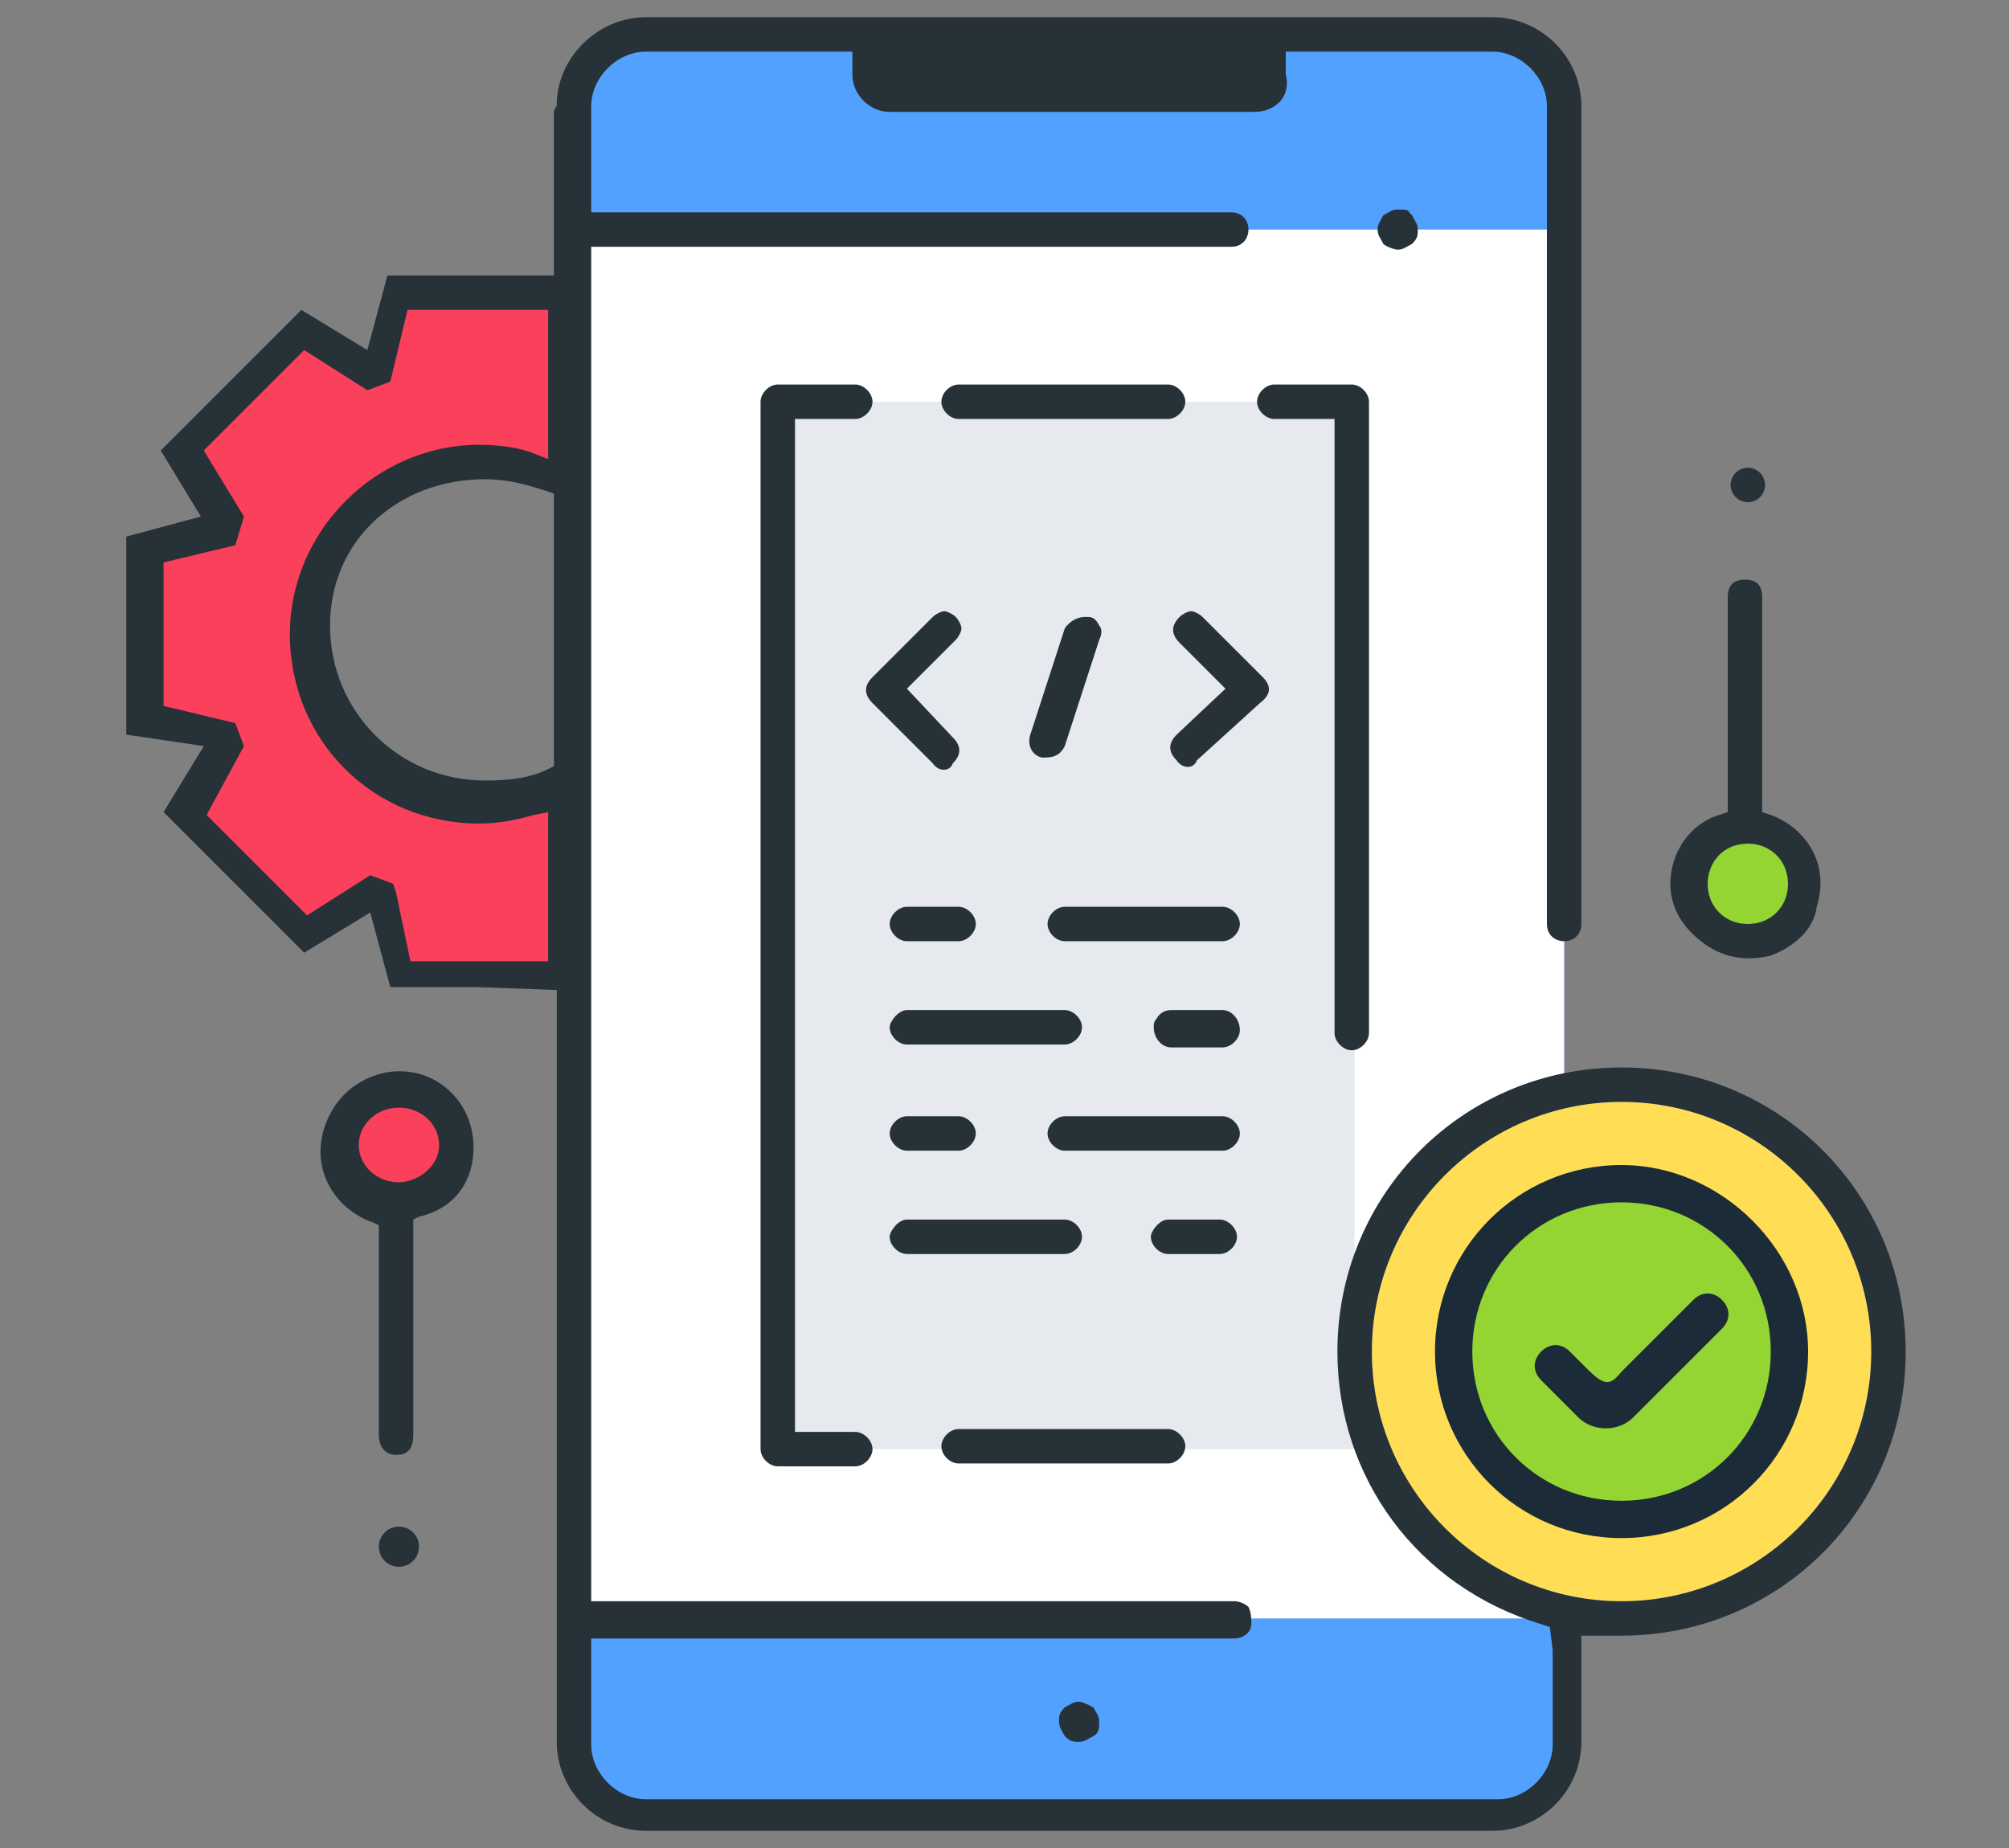
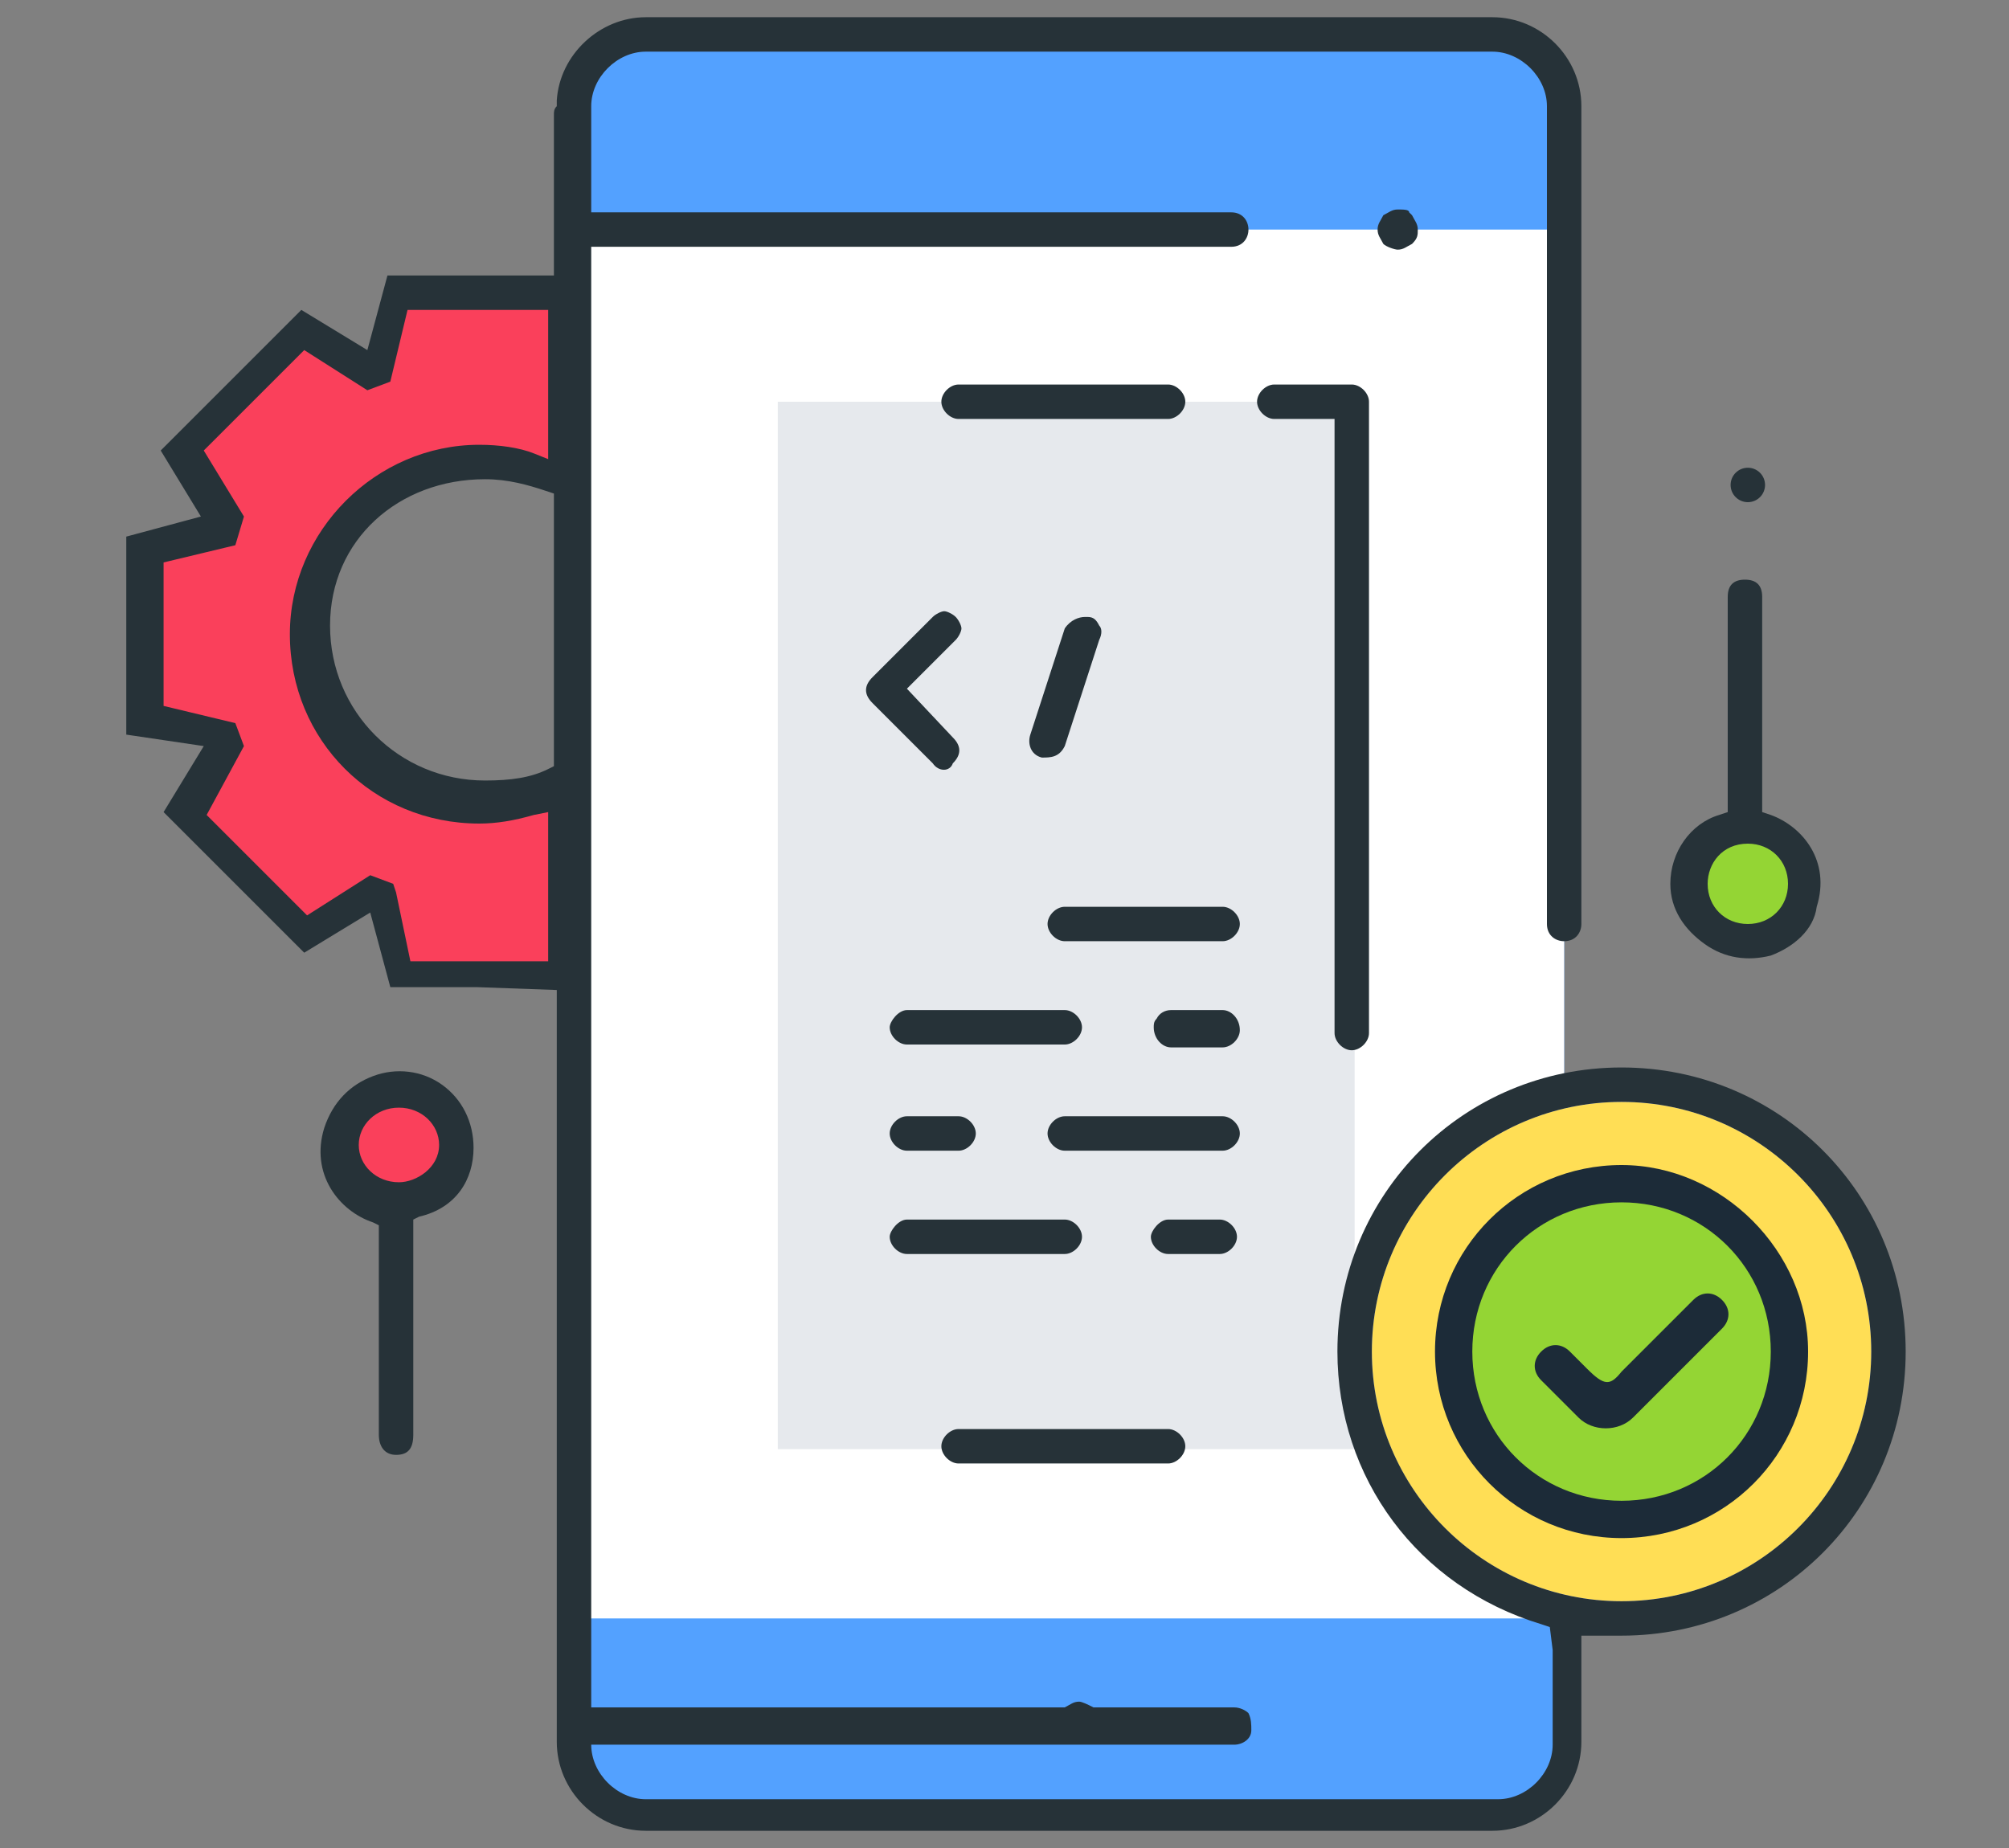
<svg xmlns="http://www.w3.org/2000/svg" version="1.1" id="Layer_1" x="0px" y="0px" viewBox="0 0 70 64.4" style="enable-background:new 0 0 70 64.4;" xml:space="preserve">
  <rect x="0" y="0" width="70" height="64.4" fill="#808080" stroke="none" />
  <style type="text/css">
	.st0{fill:#53A1FF;}
	.st1{fill:#FFFFFF;}
	.st2{fill:#E6E9ED;}
	.st3{fill:#FFDE55;}
	.st4{fill:#263238;}
	.st5{fill:#FA405B;}
	.st6{fill:#94D534;}
	.st7{fill:#1C2B38;}
</style>
  <g>
    <path class="st0" d="M52,1.2H22.5c-1.4,0-2.5,1.1-2.5,2.5v57c0,1.4,1.1,2.5,2.5,2.5H52c1.4,0,2.5-1.1,2.5-2.5v-57   C54.5,2.3,53.4,1.2,52,1.2z" />
    <rect x="20" y="8" class="st1" width="34.5" height="48.4" />
    <rect x="27.1" y="14" class="st2" width="20.1" height="36.5" />
    <path class="st2" d="M47.2,47.1L47.2,47.1c0,5.1,4.2,9.3,9.3,9.3l0,0c5.1,0,9.3-4.2,9.3-9.3l0,0c0-5.1-4.2-9.3-9.3-9.3l0,0   C51.4,37.8,47.2,41.9,47.2,47.1z" />
    <circle class="st3" cx="56.5" cy="47.1" r="8.7" />
-     <path class="st4" d="M43.7,3.9H31c-0.7,0-1.3-0.6-1.3-1.3V1.1c0,0,0,0,0,0h15.1c0,0,0,0,0,0v1.5C45,3.4,44.4,3.9,43.7,3.9z" />
    <circle class="st5" cx="13.9" cy="39.9" r="2" />
    <path class="st5" d="M19.9,27.2V34h-6l-0.7-2.7c-0.1,0-0.2-0.1-0.3-0.1l-2.4,1.4l-4.2-4.2L7.8,26c-0.1-0.1-0.1-0.2-0.1-0.3L4.9,25   v-6l2.7-0.7c0-0.1,0.1-0.2,0.1-0.3l-1.4-2.4l4.2-4.2l2.4,1.4c0.1-0.1,0.2-0.1,0.3-0.1l0.7-2.7h6v6.8C19,16.3,18,16,16.9,16   c-3.3,0-6,2.7-6,6s2.7,6,6,6C18,28,19,27.7,19.9,27.2z" />
    <circle class="st6" cx="56.5" cy="47.1" r="5.8" />
    <path class="st7" d="M56.5,40.6c-3.6,0-6.5,2.9-6.5,6.5s2.9,6.5,6.5,6.5c3.6,0,6.5-2.9,6.5-6.5C63,43.6,60,40.6,56.5,40.6z    M56.5,52.3c-2.9,0-5.2-2.3-5.2-5.2s2.3-5.2,5.2-5.2s5.2,2.3,5.2,5.2S59.4,52.3,56.5,52.3z" />
    <path class="st7" d="M55.3,47.7l-0.6-0.6c-0.3-0.3-0.7-0.3-1,0l0,0c-0.3,0.3-0.3,0.7,0,1l1.3,1.3c0.5,0.5,1.4,0.5,1.9,0l3.1-3.1   c0.3-0.3,0.3-0.7,0-1l0,0c-0.3-0.3-0.7-0.3-1,0l-2.5,2.5C56.1,48.3,55.9,48.3,55.3,47.7z" />
    <circle class="st6" cx="60.9" cy="30.8" r="2" />
    <g>
      <path class="st4" d="M49.2,8.5c0.2-0.2,0.2-0.3,0.2-0.5s-0.1-0.3-0.2-0.5l-0.1-0.1c0-0.1-0.2-0.1-0.4-0.1c-0.2,0-0.3,0.1-0.5,0.2    C48.1,7.7,48,7.8,48,8s0.1,0.3,0.2,0.5c0.1,0.1,0.4,0.2,0.5,0.2C48.9,8.7,49,8.6,49.2,8.5z" />
      <path class="st4" d="M37.6,59.3c-0.2,0-0.3,0.1-0.5,0.2h0c-0.2,0.2-0.2,0.3-0.2,0.5s0.1,0.3,0.2,0.5c0.2,0.2,0.3,0.2,0.5,0.2    s0.3-0.1,0.5-0.2s0.2-0.3,0.2-0.5s-0.1-0.3-0.2-0.5C37.9,59.4,37.7,59.3,37.6,59.3z" />
-       <path class="st4" d="M56.5,37.2c-5.5,0-9.9,4.4-9.9,9.9c0,4.4,2.8,8.2,7.1,9.5l0.3,0.1l0.1,0.8l0,3.3c0,1-0.9,1.9-1.9,1.9H22.5    c-1,0-1.9-0.9-1.9-1.9v-3.7H43c0.3,0,0.6-0.2,0.6-0.5c0-0.2,0-0.4-0.1-0.6c-0.1-0.1-0.3-0.2-0.5-0.2H20.6V8.6h22.3    c0.4,0,0.6-0.3,0.6-0.6s-0.2-0.6-0.6-0.6H20.6V3.7c0-1,0.9-1.9,1.9-1.9H52c1,0,1.9,0.9,1.9,1.9v28.5c0,0.4,0.3,0.6,0.6,0.6    c0.4,0,0.6-0.3,0.6-0.6V3.7c0-1.7-1.4-3.1-3.1-3.1H22.5c-1.6,0-3,1.3-3.1,2.9l0,0.2c-0.1,0.1-0.1,0.2-0.1,0.3v5.6h-5.8l-0.7,2.6    l-2.3-1.4l-4.9,4.9l1.4,2.3l-2.6,0.7v6.9L7.1,26l-1.4,2.3l4.9,4.9l2.3-1.4l0.7,2.6h3l2.8,0.1v26.2c0,1.7,1.4,3.1,3.1,3.1H52    c1.7,0,3.1-1.4,3.1-3.1V57h1.4c5.5,0,9.9-4.4,9.9-9.9S62,37.2,56.5,37.2z M19.2,33.5h-4.9l-0.5-2.4l-0.1-0.3l-0.8-0.3l-2.2,1.4    l-3.5-3.5L8.5,26l-0.3-0.8l-2.5-0.6v-5l2.5-0.6L8.5,18l-1.4-2.3l3.5-3.5l2.2,1.4l0.8-0.3l0.6-2.5h4.9V16l-0.5-0.2    c-0.5-0.2-1.2-0.3-1.9-0.3c-3.6,0-6.6,3-6.6,6.6c0,3.7,2.9,6.6,6.6,6.6c0.6,0,1.2-0.1,1.9-0.3l0.5-0.1V33.5z M19.3,26.7l-0.2,0.1    c-0.6,0.3-1.3,0.4-2.2,0.4c-3,0-5.4-2.4-5.4-5.4c0-3,2.4-5.1,5.4-5.1c0.8,0,1.5,0.2,2.1,0.4l0.3,0.1V26.7z M56.5,55.8    c-4.8,0-8.7-3.9-8.7-8.7c0-4.8,3.9-8.7,8.7-8.7s8.7,3.9,8.7,8.7C65.2,51.9,61.3,55.8,56.5,55.8z" />
+       <path class="st4" d="M56.5,37.2c-5.5,0-9.9,4.4-9.9,9.9c0,4.4,2.8,8.2,7.1,9.5l0.3,0.1l0.1,0.8l0,3.3c0,1-0.9,1.9-1.9,1.9H22.5    c-1,0-1.9-0.9-1.9-1.9H43c0.3,0,0.6-0.2,0.6-0.5c0-0.2,0-0.4-0.1-0.6c-0.1-0.1-0.3-0.2-0.5-0.2H20.6V8.6h22.3    c0.4,0,0.6-0.3,0.6-0.6s-0.2-0.6-0.6-0.6H20.6V3.7c0-1,0.9-1.9,1.9-1.9H52c1,0,1.9,0.9,1.9,1.9v28.5c0,0.4,0.3,0.6,0.6,0.6    c0.4,0,0.6-0.3,0.6-0.6V3.7c0-1.7-1.4-3.1-3.1-3.1H22.5c-1.6,0-3,1.3-3.1,2.9l0,0.2c-0.1,0.1-0.1,0.2-0.1,0.3v5.6h-5.8l-0.7,2.6    l-2.3-1.4l-4.9,4.9l1.4,2.3l-2.6,0.7v6.9L7.1,26l-1.4,2.3l4.9,4.9l2.3-1.4l0.7,2.6h3l2.8,0.1v26.2c0,1.7,1.4,3.1,3.1,3.1H52    c1.7,0,3.1-1.4,3.1-3.1V57h1.4c5.5,0,9.9-4.4,9.9-9.9S62,37.2,56.5,37.2z M19.2,33.5h-4.9l-0.5-2.4l-0.1-0.3l-0.8-0.3l-2.2,1.4    l-3.5-3.5L8.5,26l-0.3-0.8l-2.5-0.6v-5l2.5-0.6L8.5,18l-1.4-2.3l3.5-3.5l2.2,1.4l0.8-0.3l0.6-2.5h4.9V16l-0.5-0.2    c-0.5-0.2-1.2-0.3-1.9-0.3c-3.6,0-6.6,3-6.6,6.6c0,3.7,2.9,6.6,6.6,6.6c0.6,0,1.2-0.1,1.9-0.3l0.5-0.1V33.5z M19.3,26.7l-0.2,0.1    c-0.6,0.3-1.3,0.4-2.2,0.4c-3,0-5.4-2.4-5.4-5.4c0-3,2.4-5.1,5.4-5.1c0.8,0,1.5,0.2,2.1,0.4l0.3,0.1V26.7z M56.5,55.8    c-4.8,0-8.7-3.9-8.7-8.7c0-4.8,3.9-8.7,8.7-8.7s8.7,3.9,8.7,8.7C65.2,51.9,61.3,55.8,56.5,55.8z" />
      <path class="st4" d="M16.5,40c0-0.9-0.4-1.7-1.1-2.2c-0.7-0.5-1.6-0.6-2.4-0.3c-0.8,0.3-1.4,0.9-1.7,1.8c-0.5,1.6,0.5,2.9,1.7,3.3    l0.2,0.1V50c0,0.4,0.2,0.7,0.6,0.7s0.6-0.2,0.6-0.7v-7.5l0.2-0.1C15.9,42.1,16.5,41.1,16.5,40z M13.9,41.2c-0.8,0-1.4-0.6-1.4-1.3    s0.6-1.3,1.4-1.3s1.4,0.6,1.4,1.3C15.3,40.7,14.5,41.2,13.9,41.2z" />
-       <circle class="st4" cx="13.9" cy="53.9" r="0.7" />
      <path class="st4" d="M63.3,31.6c0.5-1.6-0.5-2.8-1.6-3.2l-0.3-0.1v-7.5c0-0.4-0.2-0.6-0.6-0.6s-0.6,0.2-0.6,0.6v7.5l-0.3,0.1    c-1,0.3-1.7,1.3-1.7,2.4c0,0.9,0.5,1.6,1.2,2.1c0.7,0.5,1.5,0.6,2.3,0.4C62.5,33,63.2,32.4,63.3,31.6z M60.9,32.2    c-0.8,0-1.4-0.6-1.4-1.4c0-0.7,0.5-1.4,1.4-1.4c0.8,0,1.4,0.6,1.4,1.4S61.7,32.2,60.9,32.2z" />
      <circle class="st4" cx="60.9" cy="16.9" r="0.6" />
-       <path class="st4" d="M29.8,49.9h-2.1V14.6h2.1c0.3,0,0.6-0.3,0.6-0.6s-0.3-0.6-0.6-0.6h-2.7c-0.3,0-0.6,0.3-0.6,0.6v36.5    c0,0.3,0.3,0.6,0.6,0.6h2.7c0.3,0,0.6-0.3,0.6-0.6S30.1,49.9,29.8,49.9z" />
      <path class="st4" d="M33.4,13.4c-0.3,0-0.6,0.3-0.6,0.6s0.3,0.6,0.6,0.6h7.3c0.3,0,0.6-0.3,0.6-0.6s-0.3-0.6-0.6-0.6H33.4z" />
      <path class="st4" d="M33.4,49.8c-0.3,0-0.6,0.3-0.6,0.6c0,0.3,0.3,0.6,0.6,0.6h7.3c0.3,0,0.6-0.3,0.6-0.6c0-0.3-0.3-0.6-0.6-0.6    H33.4z" />
-       <path class="st4" d="M33.4,31.6h-1.8c-0.3,0-0.6,0.3-0.6,0.6c0,0.3,0.3,0.6,0.6,0.6h1.8c0.3,0,0.6-0.3,0.6-0.6    C34,31.9,33.7,31.6,33.4,31.6z" />
      <path class="st4" d="M42.6,31.6h-5.5c-0.3,0-0.6,0.3-0.6,0.6c0,0.3,0.3,0.6,0.6,0.6h5.5c0.3,0,0.6-0.3,0.6-0.6    C43.2,31.9,42.9,31.6,42.6,31.6z" />
      <path class="st4" d="M42.6,35.2h-1.8c-0.2,0-0.4,0.1-0.5,0.3c-0.1,0.1-0.1,0.2-0.1,0.3c0,0.4,0.3,0.7,0.6,0.7h1.8    c0.3,0,0.6-0.3,0.6-0.6C43.2,35.5,42.9,35.2,42.6,35.2z" />
      <path class="st4" d="M37.1,35.2h-5.5c-0.3,0-0.6,0.4-0.6,0.6c0,0.3,0.3,0.6,0.6,0.6h5.5c0.3,0,0.6-0.3,0.6-0.6    C37.7,35.5,37.4,35.2,37.1,35.2z" />
      <path class="st4" d="M33.4,38.9h-1.8c-0.3,0-0.6,0.3-0.6,0.6s0.3,0.6,0.6,0.6h1.8c0.3,0,0.6-0.3,0.6-0.6S33.7,38.9,33.4,38.9z" />
      <path class="st4" d="M42.6,38.9h-5.5c-0.3,0-0.6,0.3-0.6,0.6s0.3,0.6,0.6,0.6h5.5c0.3,0,0.6-0.3,0.6-0.6S42.9,38.9,42.6,38.9z" />
      <path class="st4" d="M42.5,42.5h-1.8c-0.3,0-0.6,0.4-0.6,0.6c0,0.3,0.3,0.6,0.6,0.6h1.8c0.3,0,0.6-0.3,0.6-0.6    C43.1,42.8,42.8,42.5,42.5,42.5z" />
      <path class="st4" d="M37.1,42.5h-5.5c-0.3,0-0.6,0.4-0.6,0.6c0,0.3,0.3,0.6,0.6,0.6h5.5c0.3,0,0.6-0.3,0.6-0.6    C37.7,42.8,37.4,42.5,37.1,42.5z" />
      <path class="st4" d="M31.6,24l1.7-1.7c0.1-0.1,0.2-0.3,0.2-0.4s-0.1-0.3-0.2-0.4c-0.1-0.1-0.3-0.2-0.4-0.2s-0.3,0.1-0.4,0.2    l-2.1,2.1c-0.3,0.3-0.3,0.6,0,0.9l2.1,2.1c0.2,0.3,0.6,0.3,0.7,0l0,0c0.3-0.3,0.3-0.6,0-0.9L31.6,24z" />
-       <path class="st4" d="M44,23.6l-2.1-2.1c-0.1-0.1-0.3-0.2-0.4-0.2s-0.3,0.1-0.4,0.2c-0.3,0.3-0.3,0.6,0,0.9l1.6,1.6L41,25.6    c-0.3,0.3-0.3,0.6,0,0.9c0.2,0.3,0.6,0.3,0.7,0l2.2-2C44.3,24.2,44.3,23.9,44,23.6z" />
      <path class="st4" d="M38.3,21.8c-0.1-0.2-0.2-0.3-0.4-0.3c0,0-0.1,0-0.1,0c-0.2,0-0.5,0.1-0.7,0.4l-1.2,3.7    c-0.1,0.3,0,0.7,0.4,0.8c0.3,0,0.6,0,0.8-0.4l1.2-3.7C38.4,22.1,38.4,21.9,38.3,21.8z" />
      <path class="st4" d="M47.1,13.4h-2.7c-0.3,0-0.6,0.3-0.6,0.6s0.3,0.6,0.6,0.6h2.1V36c0,0.3,0.3,0.6,0.6,0.6c0.3,0,0.6-0.3,0.6-0.6    V14C47.7,13.7,47.4,13.4,47.1,13.4z" />
    </g>
  </g>
</svg>